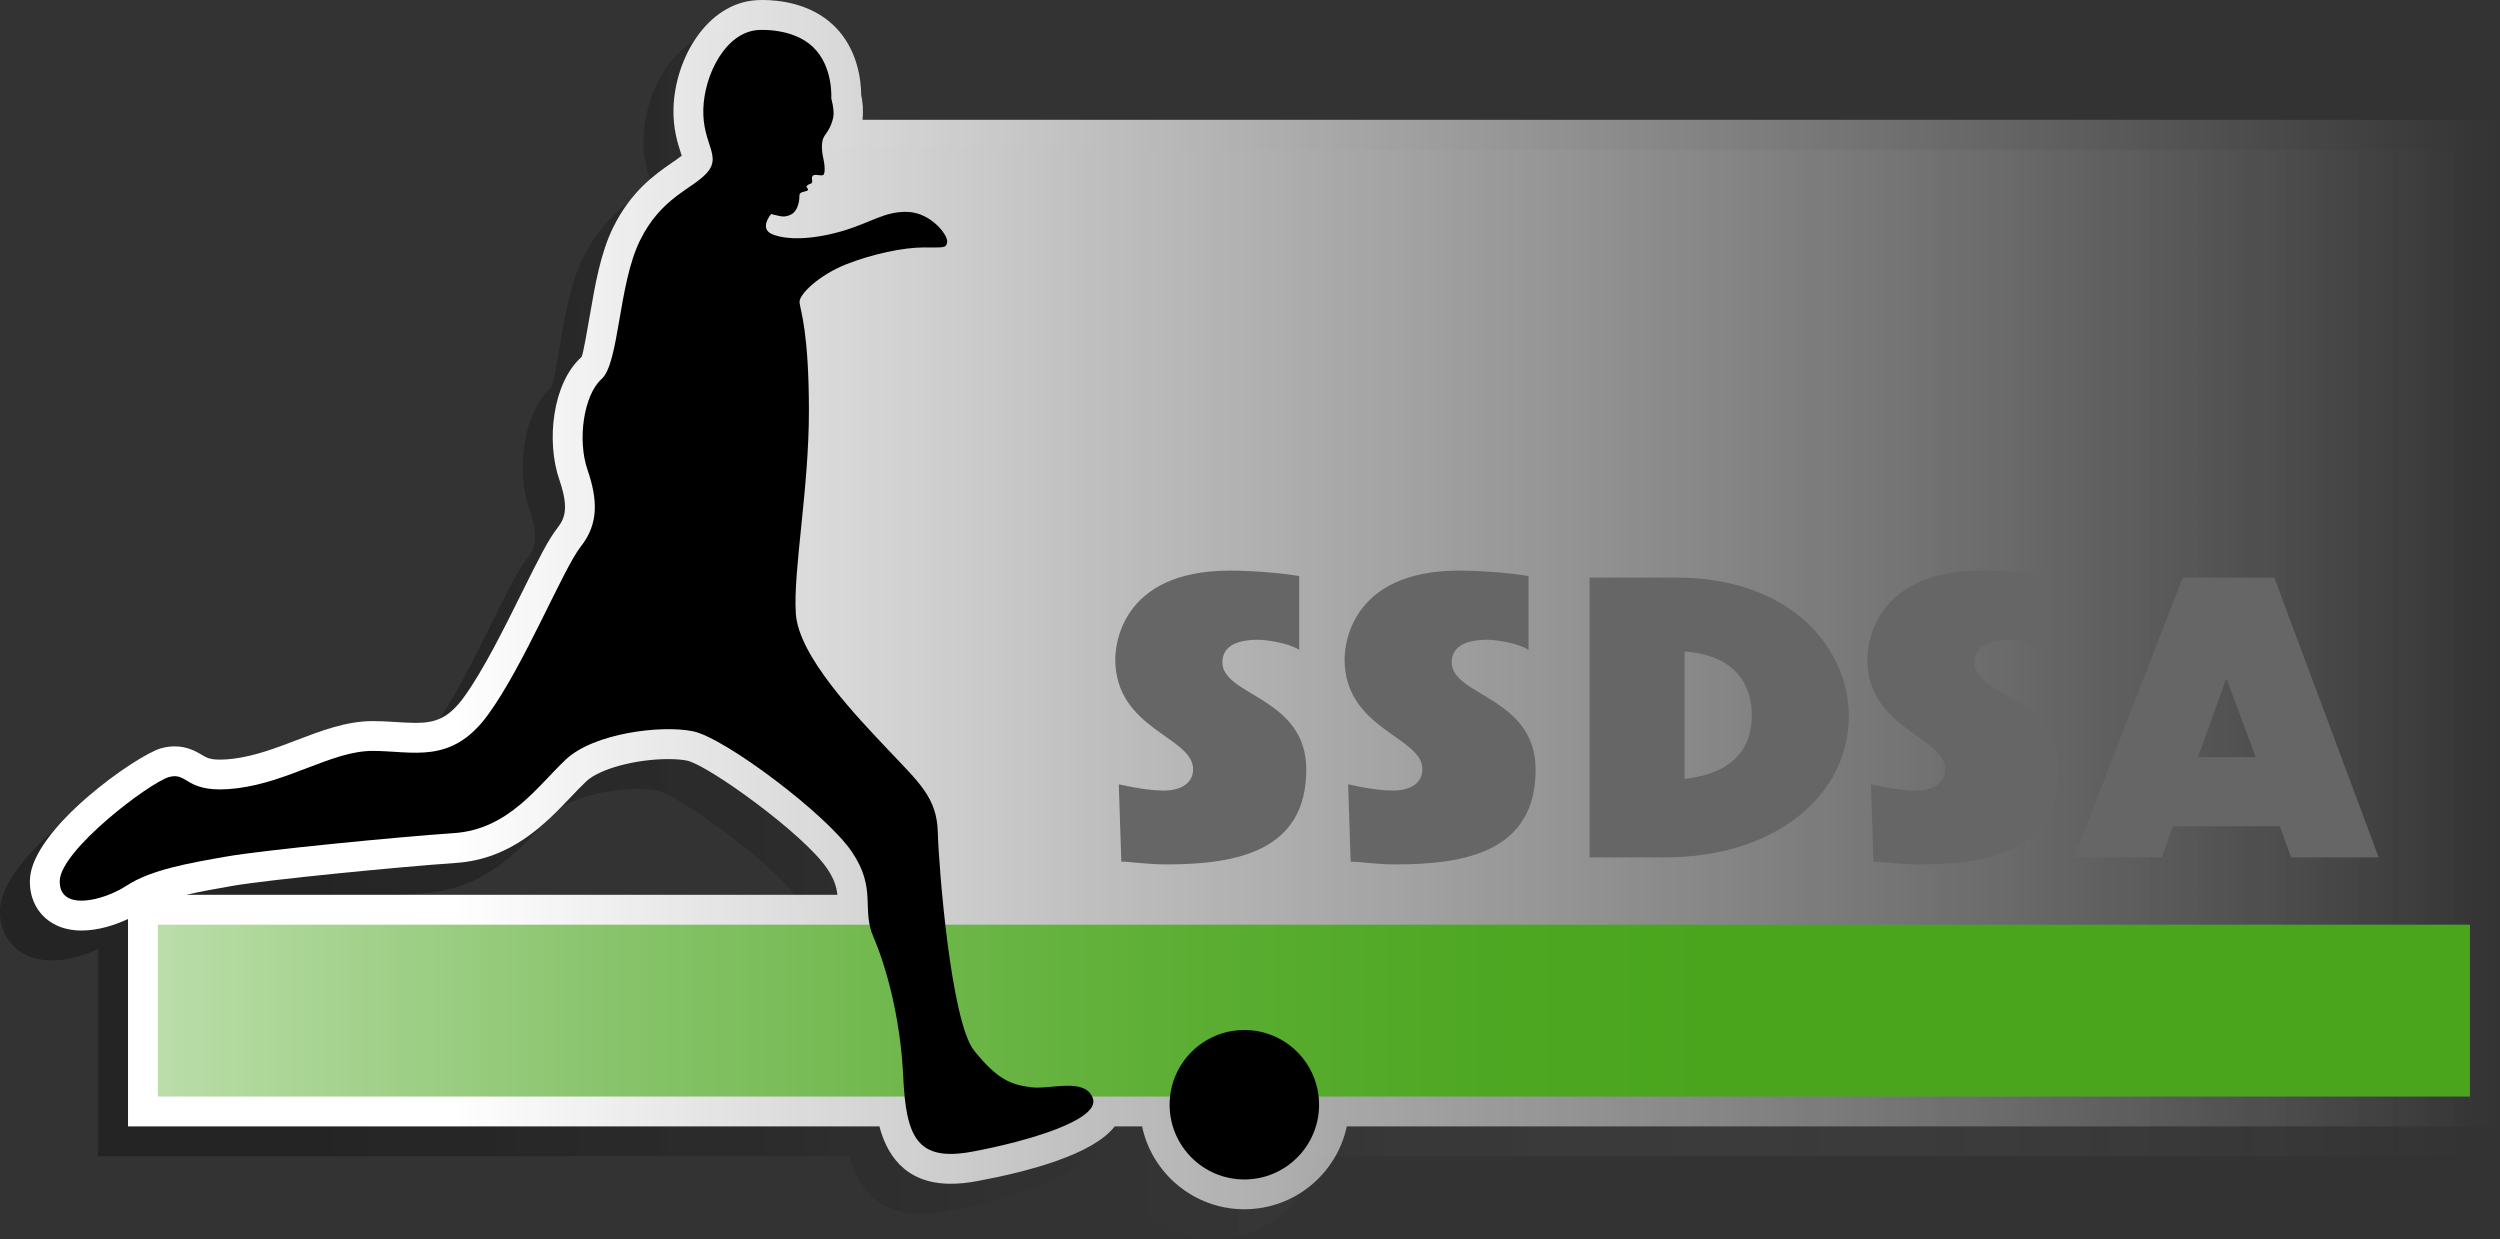
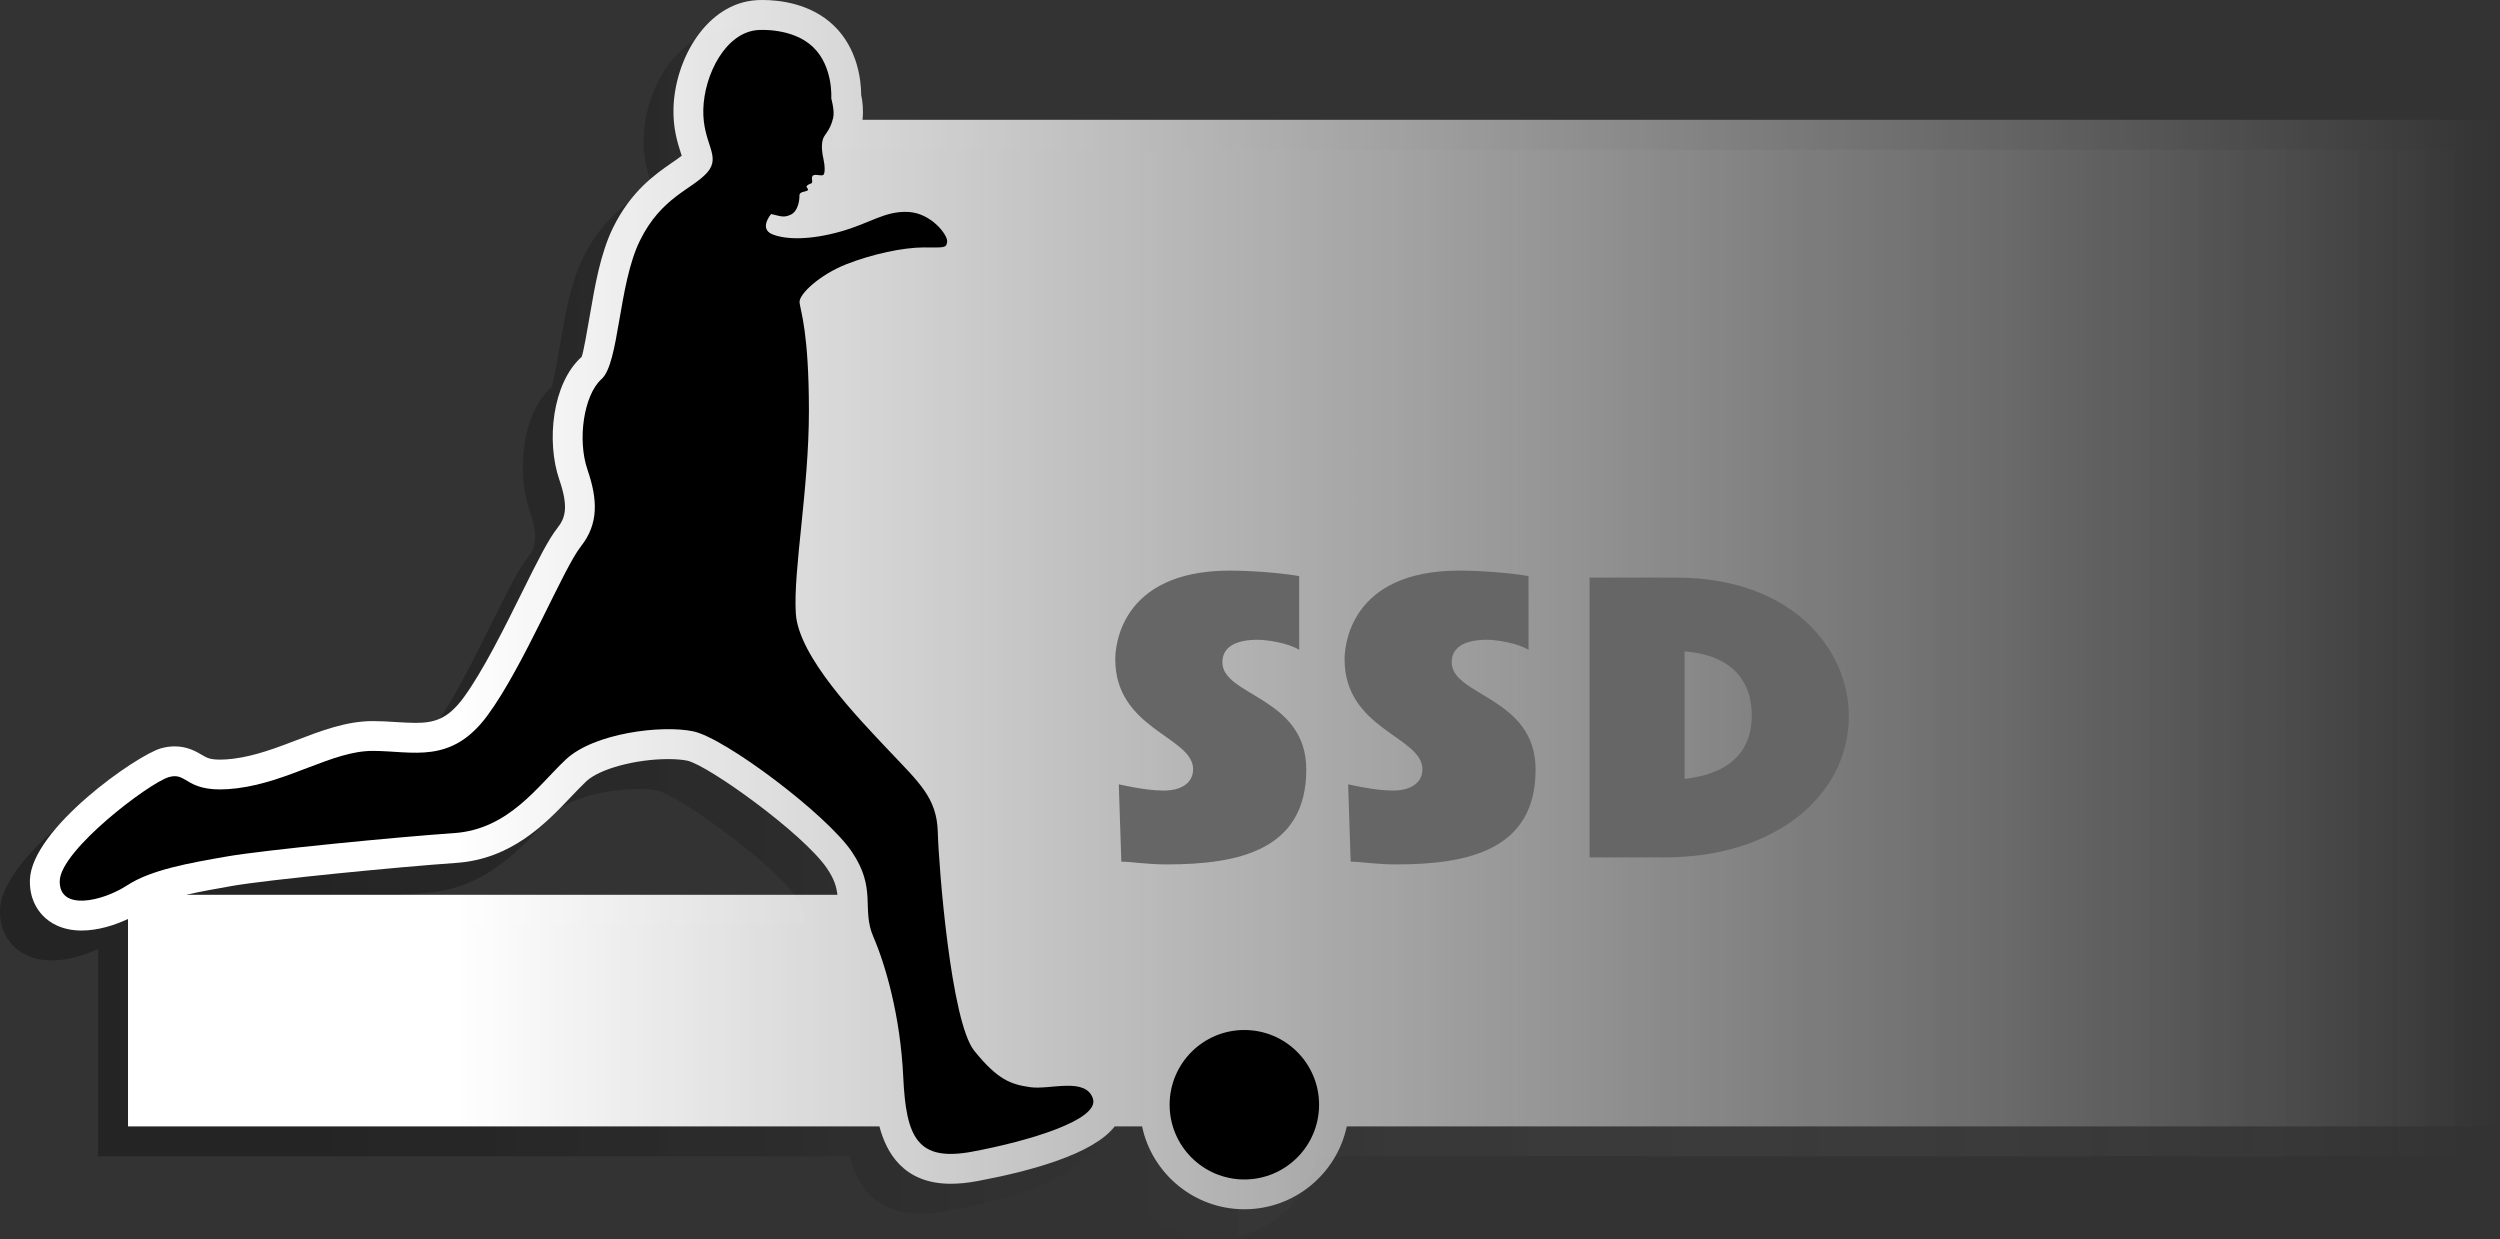
<svg xmlns="http://www.w3.org/2000/svg" version="1.1" id="Layer_1" x="0px" y="0px" width="83.64px" height="41.458px" viewBox="0.001 0 83.64 41.458" enable-background="new 0.001 0 83.64 41.458" xml:space="preserve">
  <rect x="0.001" y="0" width="83.64" height="41.458" fill="#333333" stroke="none" />
  <g>
    <linearGradient id="SVGID_1_" gradientUnits="userSpaceOnUse" x1="270.002" y1="-212.769" x2="352.641" y2="-212.769" gradientTransform="matrix(1 0 0 -1 -270 -191.54)">
      <stop offset="0.102" style="stop-color:#000000" />
      <stop offset="0.196" style="stop-color:#050505;stop-opacity:0.896" />
      <stop offset="0.307" style="stop-color:#131313;stop-opacity:0.772" />
      <stop offset="0.427" style="stop-color:#2B2B2B;stop-opacity:0.639" />
      <stop offset="0.553" style="stop-color:#4D4D4D;stop-opacity:0.498" />
      <stop offset="0.684" style="stop-color:#787878;stop-opacity:0.352" />
      <stop offset="0.82" style="stop-color:#ADADAD;stop-opacity:0.201" />
      <stop offset="0.956" style="stop-color:#EAEAEA;stop-opacity:0.049" />
      <stop offset="1" style="stop-color:#FFFFFF;stop-opacity:0" />
    </linearGradient>
    <path opacity="0.3" fill="url(#SVGID_1_)" enable-background="new    " d="M82.637,5.008h-54.78   c0.036-0.307,0.005-0.619-0.044-0.83c-0.002-0.447-0.098-1.541-0.922-2.328C26.117,1.11,25.068,1,24.513,1   c-0.123,0-0.199,0.006-0.197,0.006c-1.661,0.097-2.738,1.954-2.783,3.621c-0.018,0.674,0.141,1.166,0.246,1.492   c0.01,0.031,0.021,0.061,0.03,0.089c-0.09,0.073-0.211,0.157-0.337,0.243c-0.541,0.373-1.359,0.938-1.963,2.17   c-0.416,0.849-0.602,1.929-0.766,2.882c-0.09,0.522-0.226,1.311-0.284,1.438c-0.987,0.883-1.183,2.834-0.747,4.102   c0.309,0.9,0.213,1.274-0.058,1.616c-0.304,0.385-0.639,1.049-1.204,2.19c-0.578,1.166-1.297,2.615-1.942,3.494   c-0.521,0.707-0.966,0.842-1.605,0.842c-0.212,0-0.425-0.016-0.64-0.027c-0.262-0.018-0.526-0.033-0.793-0.033   c-0.879,0-1.726,0.324-2.545,0.637c-0.68,0.261-1.385,0.529-2.11,0.621c-0.171,0.021-0.319,0.031-0.448,0.031   c-0.348,0-0.451-0.063-0.608-0.156c-0.181-0.106-0.481-0.287-0.911-0.287c-0.15,0-0.307,0.021-0.465,0.066   c-0.813,0.232-4.328,2.689-4.381,4.4c-0.018,0.604,0.228,0.984,0.437,1.201c0.22,0.226,0.622,0.494,1.292,0.494   c0.539,0,1.096-0.172,1.553-0.387v6.939h25.139c0.225,0.865,0.8,1.92,2.387,1.92c0.275,0,0.572-0.029,0.908-0.093   c1.718-0.32,3.861-0.894,4.577-1.827h0.915c0.335,1.583,1.743,2.773,3.424,2.773c1.682,0,3.09-1.19,3.425-2.773h38.582V5.008   H82.637z M18.095,27.669c0.181-0.189,0.354-0.373,0.525-0.533c0.445-0.415,1.65-0.74,2.746-0.74c0.242,0,0.463,0.02,0.621,0.051   c0.707,0.15,3.901,2.45,4.686,3.611c0.236,0.352,0.313,0.604,0.344,0.878H5.231c0.478-0.11,1.006-0.203,1.535-0.296   c1.207-0.212,5.678-0.646,7.49-0.77C16.122,29.744,17.263,28.544,18.095,27.669z" />
    <linearGradient id="SVGID_2_" gradientUnits="userSpaceOnUse" x1="271.002" y1="-211.769" x2="353.641" y2="-211.769" gradientTransform="matrix(1 0 0 -1 -270 -191.54)">
      <stop offset="0.172" style="stop-color:#FFFFFF" />
      <stop offset="0.906" style="stop-color:#FFFFFF;stop-opacity:0.113" />
      <stop offset="1" style="stop-color:#FFFFFF;stop-opacity:0" />
    </linearGradient>
    <path fill="url(#SVGID_2_)" d="M83.637,4.008h-54.78c0.036-0.307,0.005-0.619-0.044-0.83c-0.002-0.447-0.098-1.541-0.922-2.328   C27.117,0.11,26.068,0,25.513,0c-0.123,0-0.199,0.006-0.197,0.006c-1.661,0.097-2.738,1.954-2.783,3.621   c-0.018,0.674,0.141,1.166,0.246,1.492c0.01,0.031,0.021,0.061,0.03,0.089c-0.09,0.073-0.211,0.157-0.337,0.243   c-0.541,0.373-1.359,0.938-1.963,2.17c-0.416,0.849-0.602,1.929-0.766,2.882c-0.09,0.522-0.226,1.311-0.284,1.438   c-0.987,0.883-1.183,2.834-0.747,4.102c0.309,0.9,0.213,1.274-0.058,1.616c-0.304,0.385-0.639,1.049-1.204,2.19   c-0.578,1.166-1.297,2.615-1.942,3.494c-0.521,0.707-0.966,0.842-1.605,0.842c-0.212,0-0.425-0.016-0.64-0.027   c-0.262-0.018-0.526-0.033-0.793-0.033c-0.879,0-1.726,0.324-2.545,0.637c-0.68,0.261-1.385,0.529-2.11,0.621   c-0.171,0.021-0.319,0.031-0.448,0.031c-0.348,0-0.451-0.063-0.608-0.156c-0.181-0.106-0.481-0.287-0.911-0.287   c-0.15,0-0.307,0.021-0.465,0.066c-0.813,0.232-4.328,2.689-4.381,4.4c-0.018,0.604,0.228,0.984,0.437,1.201   c0.22,0.226,0.622,0.494,1.292,0.494c0.539,0,1.096-0.172,1.553-0.387v6.939h25.139c0.225,0.865,0.8,1.92,2.387,1.92   c0.275,0,0.572-0.029,0.908-0.093c1.718-0.32,3.861-0.894,4.577-1.827h0.915c0.335,1.583,1.743,2.773,3.424,2.773   c1.682,0,3.09-1.19,3.425-2.773h38.582V4.008H83.637z M19.095,26.669c0.181-0.189,0.354-0.373,0.525-0.533   c0.445-0.415,1.65-0.74,2.746-0.74c0.242,0,0.463,0.02,0.621,0.051c0.707,0.15,3.901,2.45,4.686,3.611   c0.236,0.352,0.313,0.604,0.344,0.878H6.231c0.478-0.11,1.006-0.203,1.535-0.296c1.207-0.212,5.678-0.646,7.49-0.77   C17.122,28.744,18.263,27.544,19.095,26.669z" />
  </g>
  <g id="_x3C_Layer_x3E__copy">
    <linearGradient id="SVGID_3_" gradientUnits="userSpaceOnUse" x1="275.282" y1="-225.351" x2="352.637" y2="-225.351" gradientTransform="matrix(1 0 0 -1 -270 -191.54)">
      <stop offset="0" style="stop-color:#BBDDAA" />
      <stop offset="0.053" style="stop-color:#ACD697" />
      <stop offset="0.194" style="stop-color:#89C46C" />
      <stop offset="0.33" style="stop-color:#6EB74A" />
      <stop offset="0.458" style="stop-color:#5AAD31" />
      <stop offset="0.576" style="stop-color:#4EA722" />
      <stop offset="0.673" style="stop-color:#4AA51D" />
    </linearGradient>
-     <rect x="5.282" y="30.936" fill="url(#SVGID_3_)" width="77.355" height="5.75" />
    <path fill="#666666" d="M43.467,21.742c-0.354-0.232-1.099-0.338-1.386-0.338c-0.66,0-1.184,0.195-1.184,0.754   c0,1.133,2.807,1.158,2.807,3.59c0,2.703-2.283,3.172-4.666,3.172c-0.693,0-1.184-0.092-1.522-0.092l-0.085-2.588   c0.778,0.17,1.201,0.209,1.506,0.209c0.574,0,0.98-0.246,0.98-0.715c0-1.092-2.604-1.326-2.604-3.68   c0-0.377,0.135-2.964,3.838-2.964c0.625,0,1.64,0.065,2.315,0.183L43.467,21.742L43.467,21.742z" />
    <path fill="#666666" d="M51.14,21.742c-0.355-0.232-1.1-0.338-1.387-0.338c-0.659,0-1.184,0.195-1.184,0.754   c0,1.133,2.807,1.158,2.807,3.59c0,2.703-2.282,3.172-4.666,3.172c-0.693,0-1.184-0.092-1.521-0.092l-0.085-2.588   c0.778,0.17,1.2,0.209,1.505,0.209c0.574,0,0.98-0.246,0.98-0.715c0-1.092-2.604-1.326-2.604-3.68c0-0.377,0.135-2.964,3.838-2.964   c0.625,0,1.64,0.065,2.316,0.183L51.14,21.742L51.14,21.742z" />
    <path fill="#666666" d="M53.183,19.324h2.891c3.906,0,5.782,2.417,5.782,4.628c0,2.652-2.452,4.732-6.154,4.732h-2.519V19.324z    M56.36,26.059c2.029-0.233,2.249-1.442,2.249-2.132c0-0.871-0.405-1.989-2.249-2.133V26.059z" />
-     <path fill="#666666" d="M68.631,21.742c-0.355-0.232-1.099-0.338-1.387-0.338c-0.659,0-1.184,0.195-1.184,0.754   c0,1.133,2.807,1.158,2.807,3.59c0,2.703-2.282,3.172-4.666,3.172c-0.693,0-1.184-0.092-1.521-0.092l-0.085-2.588   c0.777,0.17,1.201,0.209,1.505,0.209c0.575,0,0.98-0.246,0.98-0.715c0-1.092-2.604-1.326-2.604-3.68   c0-0.377,0.136-2.964,3.838-2.964c0.626,0,1.64,0.065,2.316,0.183L68.631,21.742L68.631,21.742z" />
-     <path fill="#666666" d="M73.028,19.324h3.061l3.493,9.361h-2.931l-0.375-1.041h-3.58l-0.375,1.041H69.39L73.028,19.324z    M74.501,22.73h-0.029l-0.938,2.602h1.934L74.501,22.73z" />
    <path d="M27.812,3.295c0,0,0.121,0.416,0.062,0.656c-0.116,0.465-0.298,0.529-0.349,0.73c-0.051,0.203-0.018,0.459,0.027,0.646   c0.043,0.189,0.068,0.504-0.021,0.533c-0.09,0.031-0.303-0.061-0.352,0.039c-0.047,0.098,0.047,0.211-0.053,0.244   c-0.1,0.032-0.146,0.078-0.143,0.108c0.004,0.03,0.103,0.093,0.015,0.133c-0.089,0.041-0.256,0.028-0.252,0.163   c0.005,0.135-0.038,0.511-0.282,0.631c-0.246,0.12-0.357,0.05-0.675-0.02h0.013c0,0-0.426,0.494,0.043,0.682   c0.469,0.188,1.281,0.188,2.281-0.094c1-0.282,1.469-0.688,2.25-0.656c0.781,0.032,1.344,0.781,1.313,1   c-0.031,0.219-0.094,0.188-0.781,0.188s-1.719,0.219-2.594,0.563c-0.875,0.344-1.594,1-1.563,1.281   c0.031,0.281,0.313,1,0.313,3.625s-0.531,5.344-0.438,6.781c0.093,1.437,2.063,3.47,3.094,4.563   c1.031,1.094,1.625,1.594,1.656,2.75c0.031,1.156,0.438,6.344,1.219,7.313c0.781,0.969,1.219,1.125,1.875,1.219   c0.656,0.094,1.844-0.344,2.094,0.375s-2.188,1.438-4.031,1.781c-1.843,0.344-2.219-0.469-2.313-2.5   c-0.094-2.031-0.594-3.75-1-4.688c-0.406-0.938,0.125-1.594-0.719-2.844c-0.844-1.25-4.25-3.813-5.313-4.031   c-1.063-0.219-3.313,0.063-4.25,0.938s-1.906,2.344-3.75,2.469s-6.344,0.563-7.594,0.781c-1.25,0.219-2.531,0.438-3.344,0.969   S1.969,30.498,2,29.466c0.031-1.03,3-3.28,3.656-3.469c0.656-0.188,0.531,0.594,2.281,0.375s3.188-1.25,4.531-1.25   c1.343,0,2.625,0.469,3.844-1.188c1.219-1.657,2.531-4.906,3.125-5.656s0.563-1.563,0.219-2.563c-0.344-1-0.125-2.5,0.469-3.031   c0.594-0.531,0.563-3.156,1.281-4.625c0.718-1.469,1.75-1.719,2.25-2.281S23.5,4.81,23.531,3.654   c0.031-1.156,0.75-2.588,1.844-2.65c0,0,1.138-0.088,1.825,0.568C27.887,2.228,27.812,3.295,27.812,3.295z" />
    <circle cx="41.632" cy="36.96" r="2.5" />
  </g>
</svg>